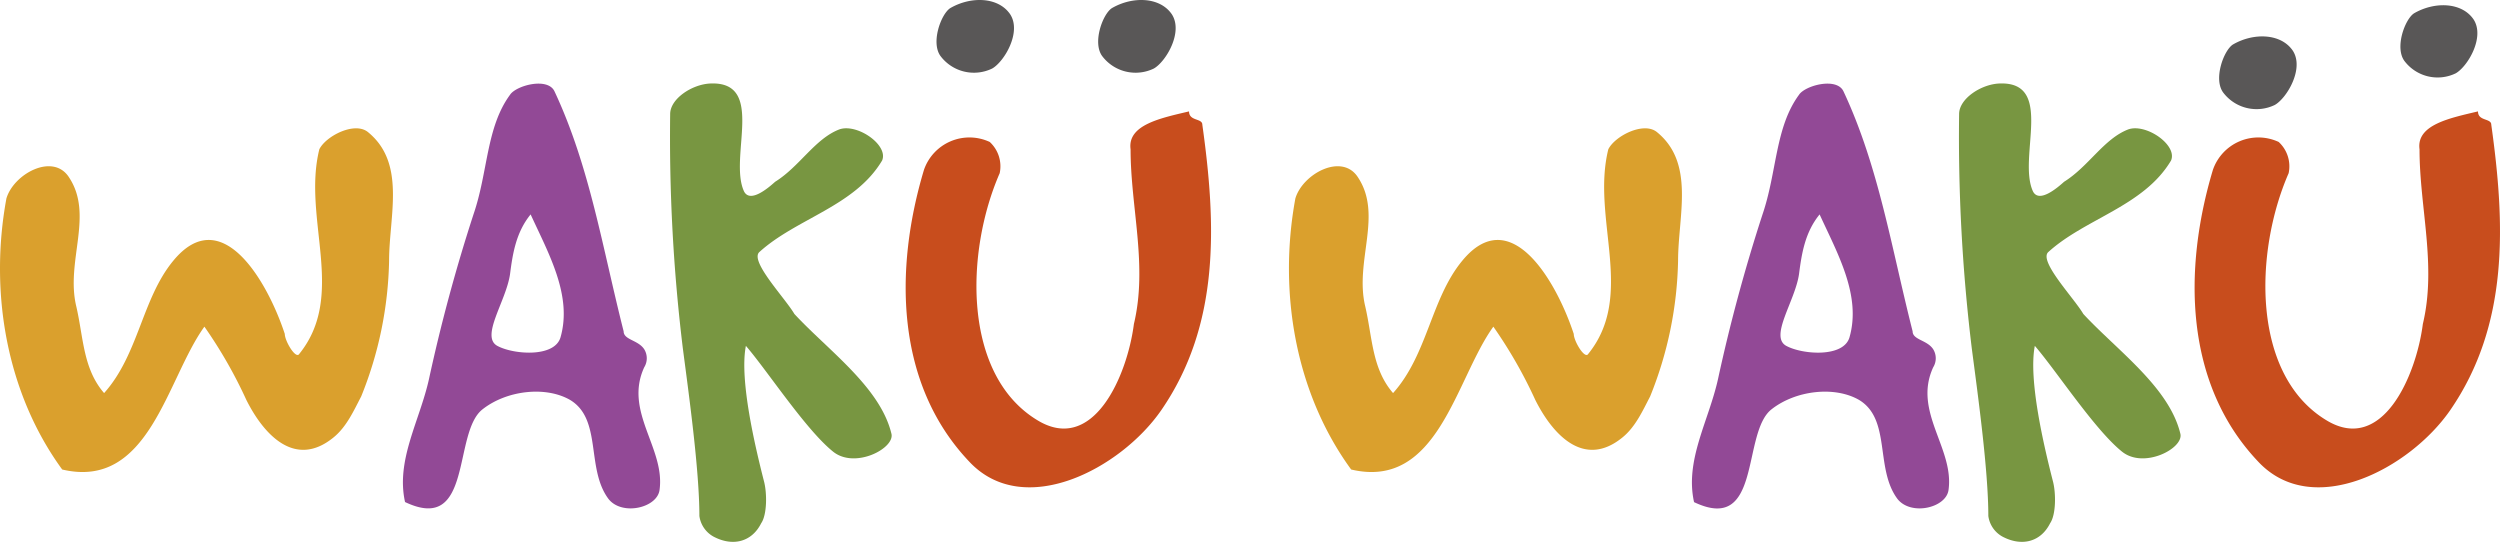
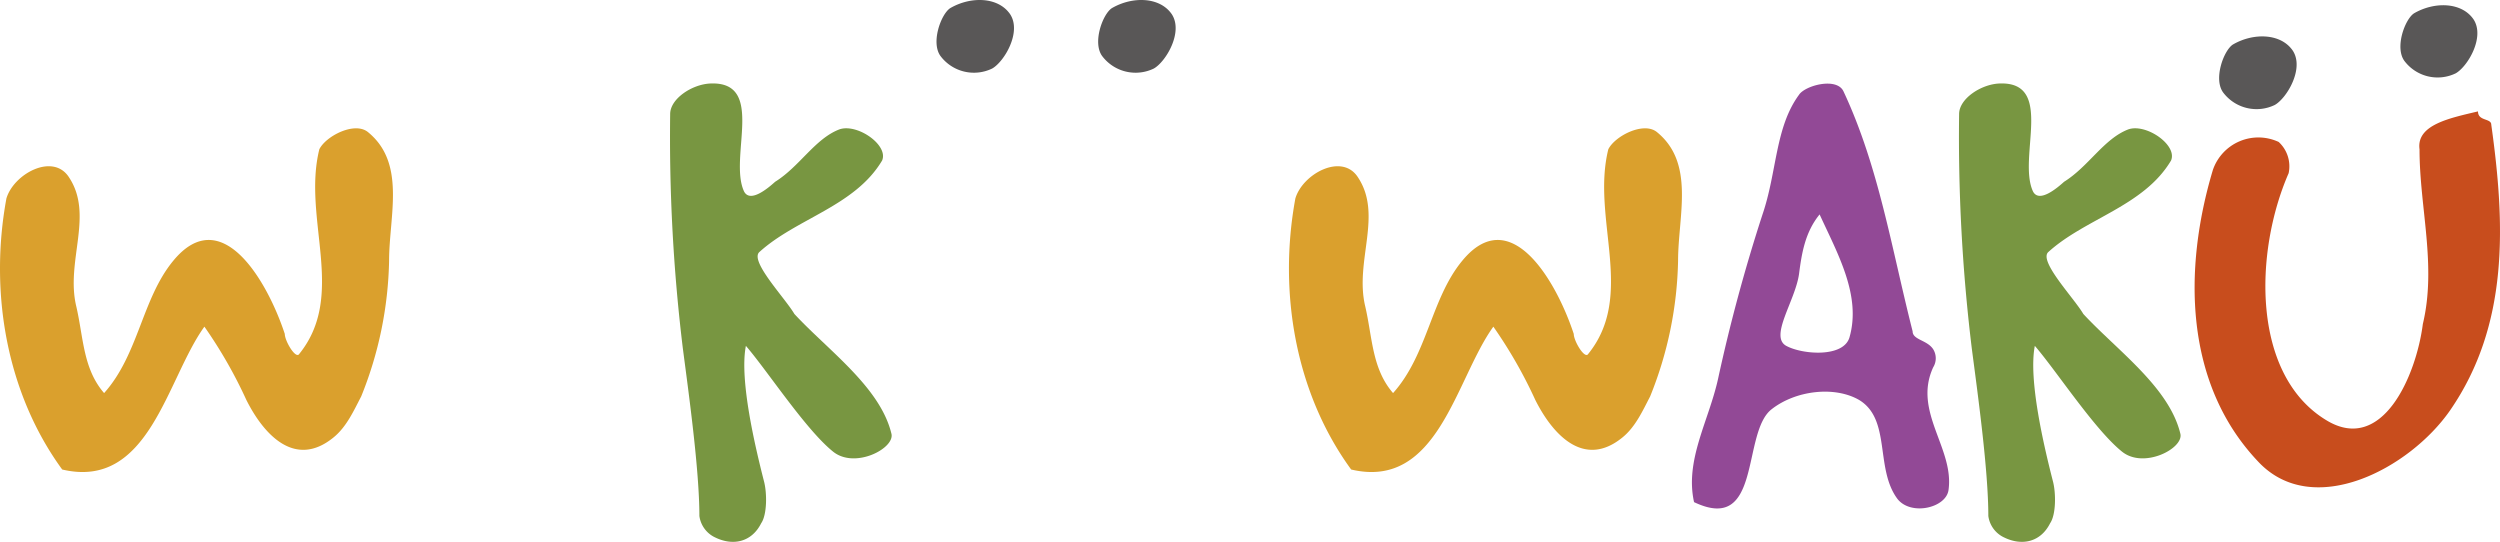
<svg xmlns="http://www.w3.org/2000/svg" width="122.804mm" height="26.619mm" viewBox="0 0 348.107 75.456">
  <defs>
    <style>
      .cls-1 {
        fill: #595757;
      }

      .cls-2 {
        fill: #daa02d;
      }

      .cls-3 {
        fill: #924996;
      }

      .cls-4 {
        fill: #789641;
      }

      .cls-5 {
        fill: #c84d1d;
      }
    </style>
  </defs>
  <g id="レイヤー_2" data-name="レイヤー 2">
    <g id="レイヤー_1-2" data-name="レイヤー 1">
      <g>
        <path class="cls-1" d="M336.141,1.853c2.849-1.655,6.617-1.563,8.27.826,1.655,2.482-.826,6.617-2.48,7.536a5.788,5.788,0,0,1-7.076-1.655C333.385,6.723,334.855,2.679,336.141,1.853Z" />
        <path class="cls-2" d="M.893,27.629c1.018-3.423,6.476-6.383,8.7-2.96,3.515,5.273-.463,11.656,1.017,17.947,1.018,4.347.925,8.7,3.885,12.118C19.3,49.369,19.765,41.6,24.113,36.325c6.754-8.233,13.136,2.868,15.542,10.176,0,.925,1.387,3.33,1.943,2.868,6.753-8.233.462-18.872,2.867-28.585.925-1.85,4.9-3.886,6.753-2.406,5.366,4.349,2.96,11.656,2.96,17.947A52.957,52.957,0,0,1,50.293,55.2c-1.017,1.943-2.035,4.255-3.885,5.736-5.366,4.347-9.714-.463-12.119-5.274a64.5,64.5,0,0,0-5.828-10.176c-5.273,7.309-7.678,22.757-19.8,19.89C.893,54.734-1.512,40.673.893,27.629Z" />
-         <path class="cls-3" d="M71.018,13.2c.833-1.295,5.274-2.5,6.2-.463,4.9,10.454,6.66,21.74,9.62,33.4,0,1.2,2.035,1.2,2.868,2.5a2.394,2.394,0,0,1,0,2.5c-2.868,6.2,2.96,11.287,2.128,17.114-.37,2.5-5.273,3.608-7.123,1.2-3.145-4.255-.833-11.1-5.366-13.784-3.422-1.942-8.788-1.3-12.119,1.3C62.97,60.192,65.931,74.439,56.4,69.906c-1.3-5.828,2.035-11.286,3.33-17.114a234.24,234.24,0,0,1,6.2-22.942C67.966,23.929,67.688,17.731,71.018,13.2ZM69.261,48.166c2.22,1.2,7.956,1.665,8.788-1.2,1.665-5.827-1.665-11.656-4.163-17.113-2.035,2.5-2.5,5.457-2.868,8.325C70.463,41.968,66.856,46.871,69.261,48.166Z" />
        <path class="cls-4" d="M93.315,15.88c0-2.127,3.053-4.162,5.643-4.255,7.679-.277,2.5,10.269,4.625,14.987.833,1.758,3.423-.463,4.348-1.3,3.423-2.127,5.551-6.013,8.974-7.307,2.5-.833,6.846,2.22,5.92,4.347-3.792,6.383-11.933,8.048-17.114,12.766-1.3,1.3,3.608,6.384,4.9,8.6,4.718,5.088,11.934,10.176,13.507,16.651.555,2.036-5.088,5-8.141,2.5-3.793-3.053-9.159-11.286-12.119-14.709-.925,4.718,1.3,14.062,2.5,18.779.462,1.665.462,4.718-.37,5.921-1.3,2.59-3.886,3.238-6.476,1.942a3.86,3.86,0,0,1-2.128-2.96c0-6.383-1.48-17.021-2.312-23.4A243.4,243.4,0,0,1,93.315,15.88Z" />
-         <path class="cls-5" d="M128.655,23.652a6.7,6.7,0,0,1,9.159-3.886,4.609,4.609,0,0,1,1.387,4.348c-4.81,11.008-5.18,28.122,5.273,34.413,7.771,4.718,12.489-6.2,13.414-13.414,1.943-8.14-.463-16.189-.463-24.329-.462-3.423,4.256-4.348,8.141-5.273,0,1.387,1.85.925,1.85,1.85,1.943,13.876,2.5,27.845-5.735,39.779-5.643,8.14-19.149,15.263-26.735,7.123C124.678,53.439,124.492,37.528,128.655,23.652Z" />
        <path class="cls-2" d="M180.371,27.629c1.018-3.423,6.475-6.383,8.7-2.96,3.515,5.273-.463,11.656,1.017,17.947,1.018,4.347.925,8.7,3.886,12.118,4.81-5.365,5.273-13.136,9.621-18.409,6.753-8.233,13.136,2.868,15.541,10.176,0,.925,1.388,3.33,1.943,2.868,6.753-8.233.463-18.872,2.868-28.585.925-1.85,4.9-3.886,6.752-2.406,5.366,4.349,2.961,11.656,2.961,17.947A52.937,52.937,0,0,1,229.77,55.2c-1.017,1.943-2.035,4.255-3.885,5.736-5.365,4.347-9.713-.463-12.119-5.274a64.576,64.576,0,0,0-5.827-10.176c-5.273,7.309-7.679,22.757-19.8,19.89C180.371,54.734,177.966,40.673,180.371,27.629Z" />
        <path class="cls-3" d="M250.5,13.2c.832-1.295,5.273-2.5,6.2-.463,4.9,10.454,6.66,21.74,9.62,33.4,0,1.2,2.036,1.2,2.868,2.5a2.394,2.394,0,0,1,0,2.5c-2.868,6.2,2.961,11.287,2.128,17.114-.37,2.5-5.273,3.608-7.123,1.2-3.145-4.255-.833-11.1-5.366-13.784-3.422-1.942-8.788-1.3-12.118,1.3-4.255,3.238-1.3,17.485-10.823,12.952-1.3-5.828,2.034-11.286,3.33-17.114a234.232,234.232,0,0,1,6.2-22.942C247.443,23.929,247.166,17.731,250.5,13.2Zm-1.758,34.968c2.22,1.2,7.956,1.665,8.788-1.2,1.665-5.827-1.665-11.656-4.162-17.113-2.036,2.5-2.5,5.457-2.868,8.325C249.941,41.968,246.333,46.871,248.738,48.166Z" />
        <path class="cls-4" d="M272.792,15.88c0-2.127,3.053-4.162,5.643-4.255,7.678-.277,2.5,10.269,4.625,14.987.833,1.758,3.423-.463,4.348-1.3,3.423-2.127,5.551-6.013,8.973-7.307,2.5-.833,6.846,2.22,5.921,4.347-3.792,6.383-11.933,8.048-17.114,12.766-1.3,1.3,3.608,6.384,4.9,8.6,4.718,5.088,11.933,10.176,13.506,16.651.556,2.036-5.087,5-8.141,2.5-3.793-3.053-9.158-11.286-12.118-14.709-.925,4.718,1.295,14.062,2.5,18.779.462,1.665.462,4.718-.371,5.921-1.295,2.59-3.885,3.238-6.475,1.942a3.857,3.857,0,0,1-2.128-2.96c0-6.383-1.48-17.021-2.312-23.4A243.4,243.4,0,0,1,272.792,15.88Z" />
        <path class="cls-5" d="M308.132,23.652a6.7,6.7,0,0,1,9.158-3.886,4.607,4.607,0,0,1,1.388,4.348c-4.811,11.008-5.18,28.122,5.273,34.413,7.771,4.718,12.489-6.2,13.414-13.414,1.942-8.14-.463-16.189-.463-24.329-.462-3.423,4.256-4.348,8.141-5.273,0,1.387,1.85.925,1.85,1.85,1.943,13.876,2.5,27.845-5.735,39.779-5.644,8.14-19.15,15.263-26.735,7.123C304.154,53.439,303.969,37.528,308.132,23.652Z" />
        <path class="cls-1" d="M132.317,1.13c2.868-1.665,6.661-1.573,8.325.832,1.666,2.5-.832,6.661-2.5,7.586a5.825,5.825,0,0,1-7.123-1.665C129.542,6.033,131.022,1.962,132.317,1.13Z" />
        <path class="cls-1" d="M154.826,1.13c2.868-1.665,6.661-1.573,8.325.832,1.666,2.5-.832,6.661-2.5,7.586a5.825,5.825,0,0,1-7.123-1.665C152.051,6.033,153.531,1.962,154.826,1.13Z" />
        <path class="cls-1" d="M310.915,6.2c2.867-1.665,6.66-1.573,8.325.832,1.666,2.5-.832,6.661-2.5,7.586a5.825,5.825,0,0,1-7.123-1.665C308.139,11.106,309.62,7.035,310.915,6.2Z" />
      </g>
    </g>
  </g>
</svg>